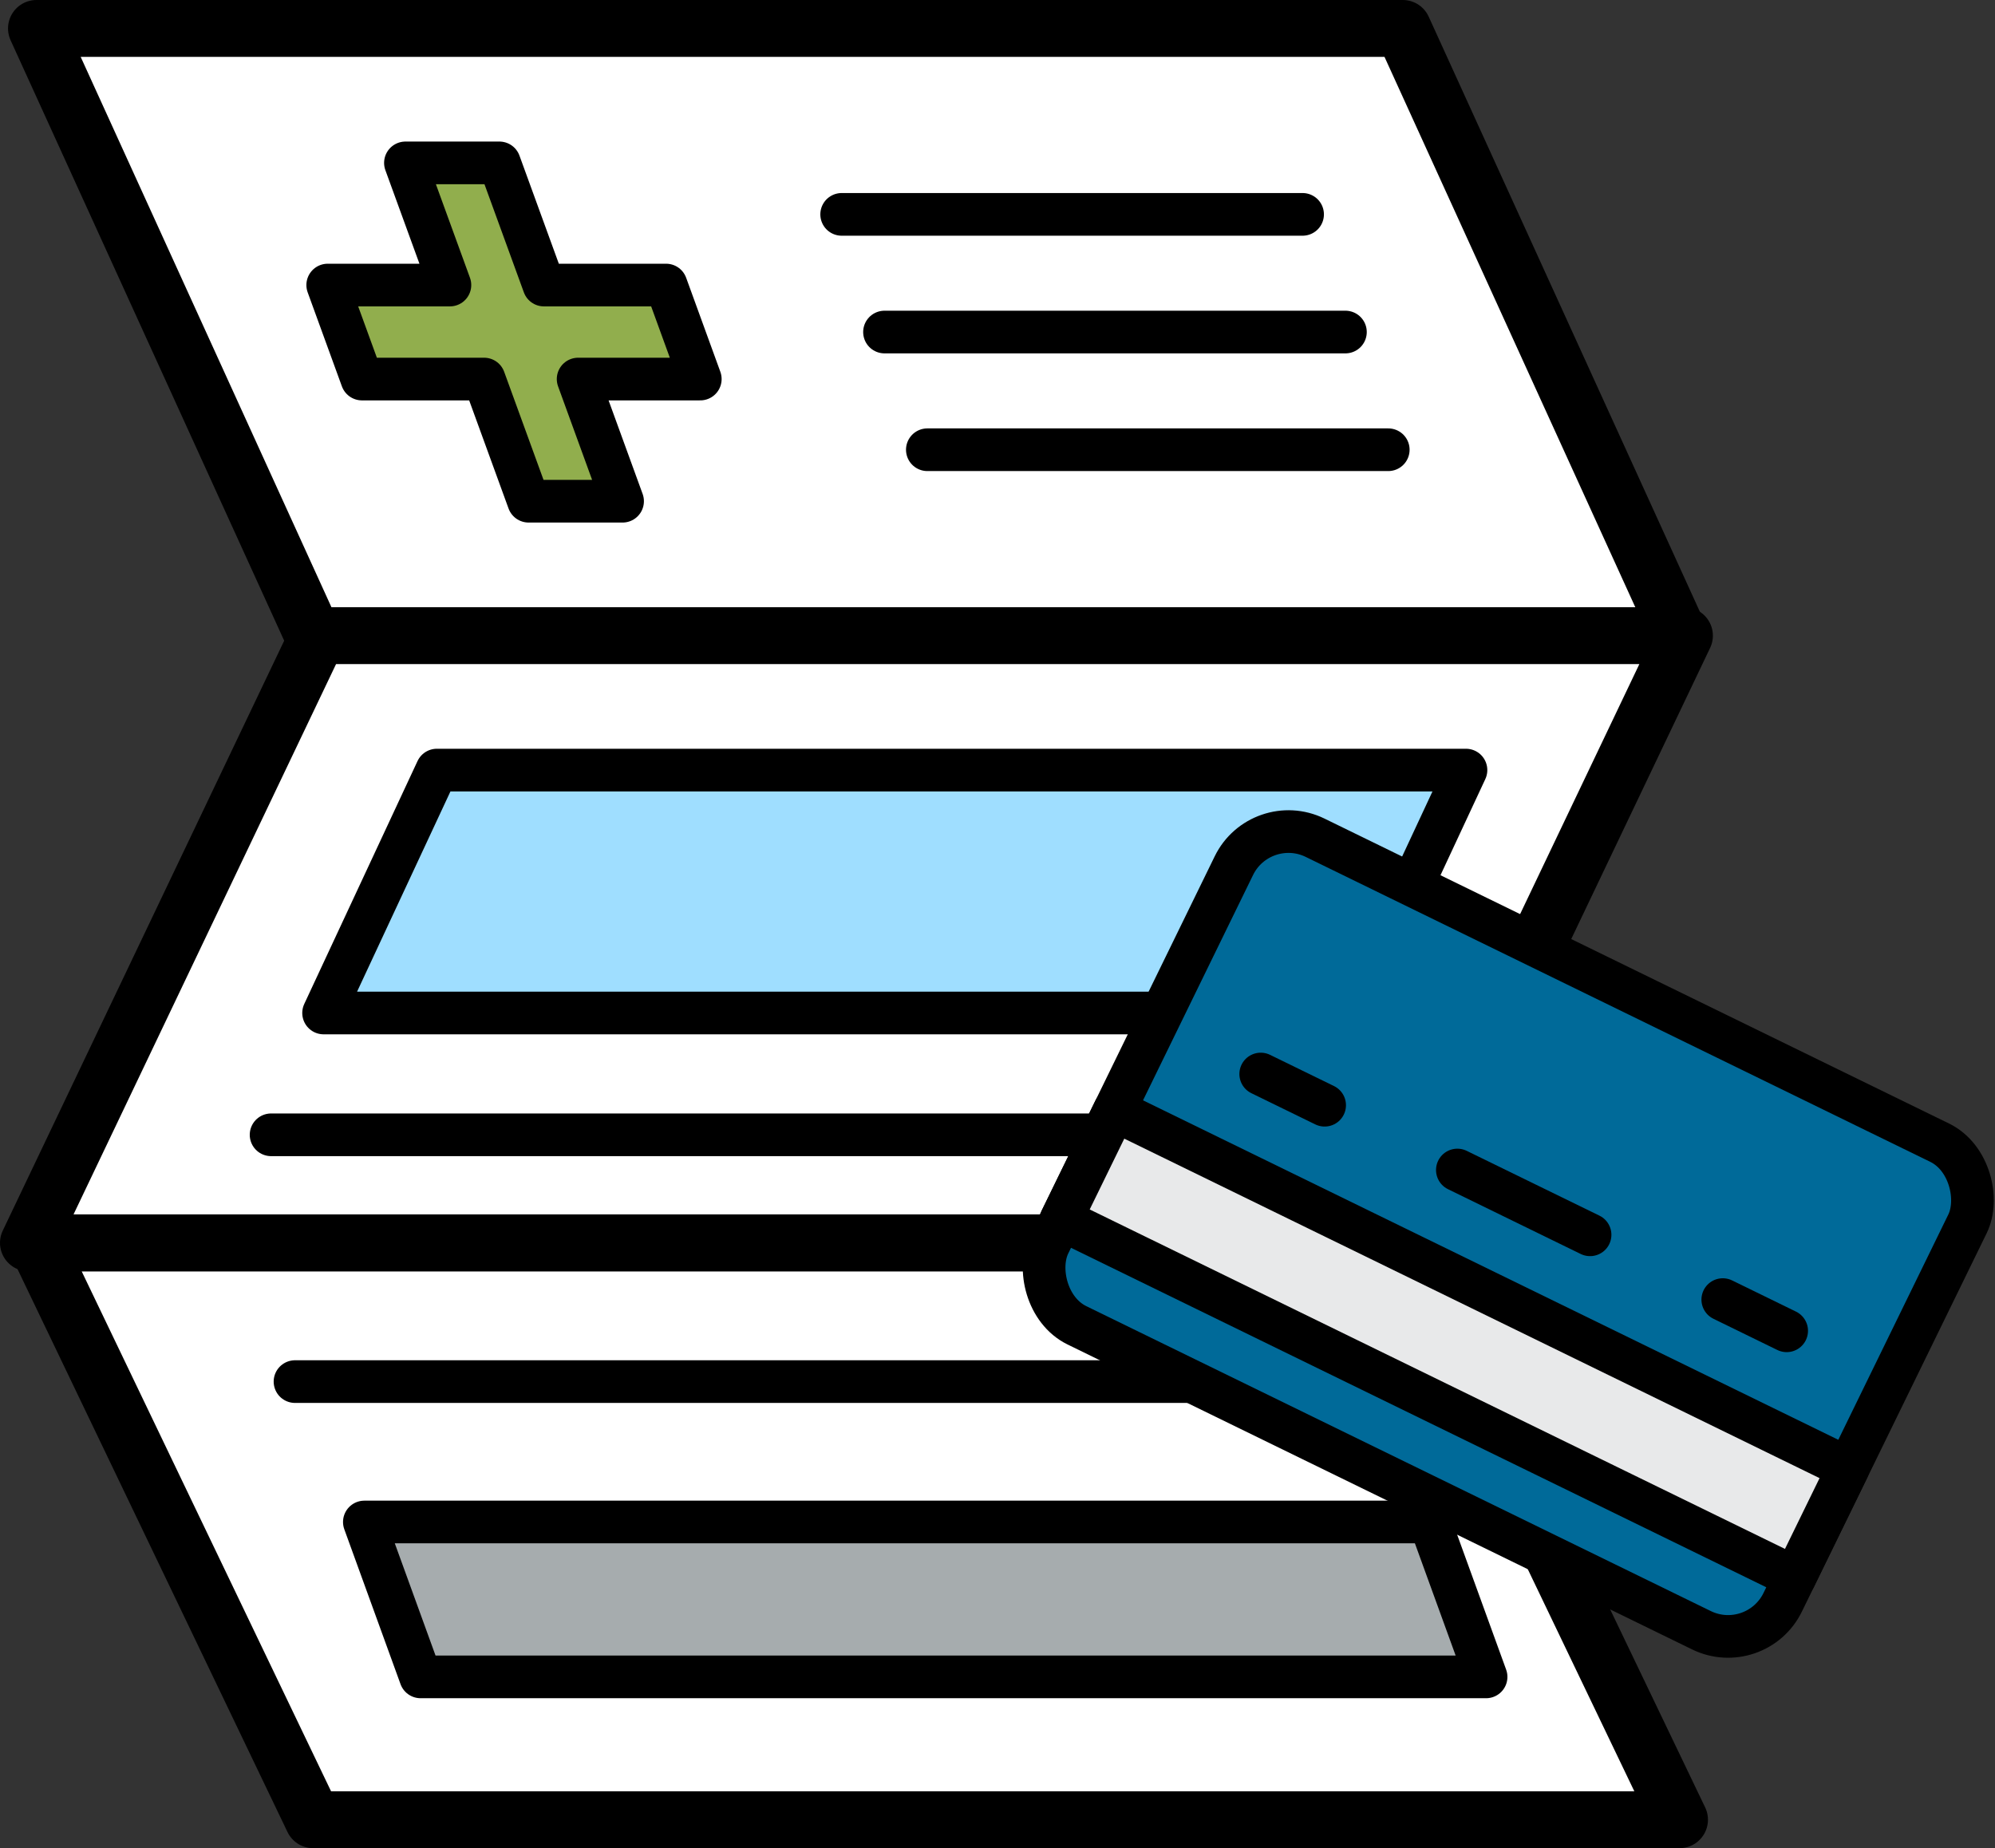
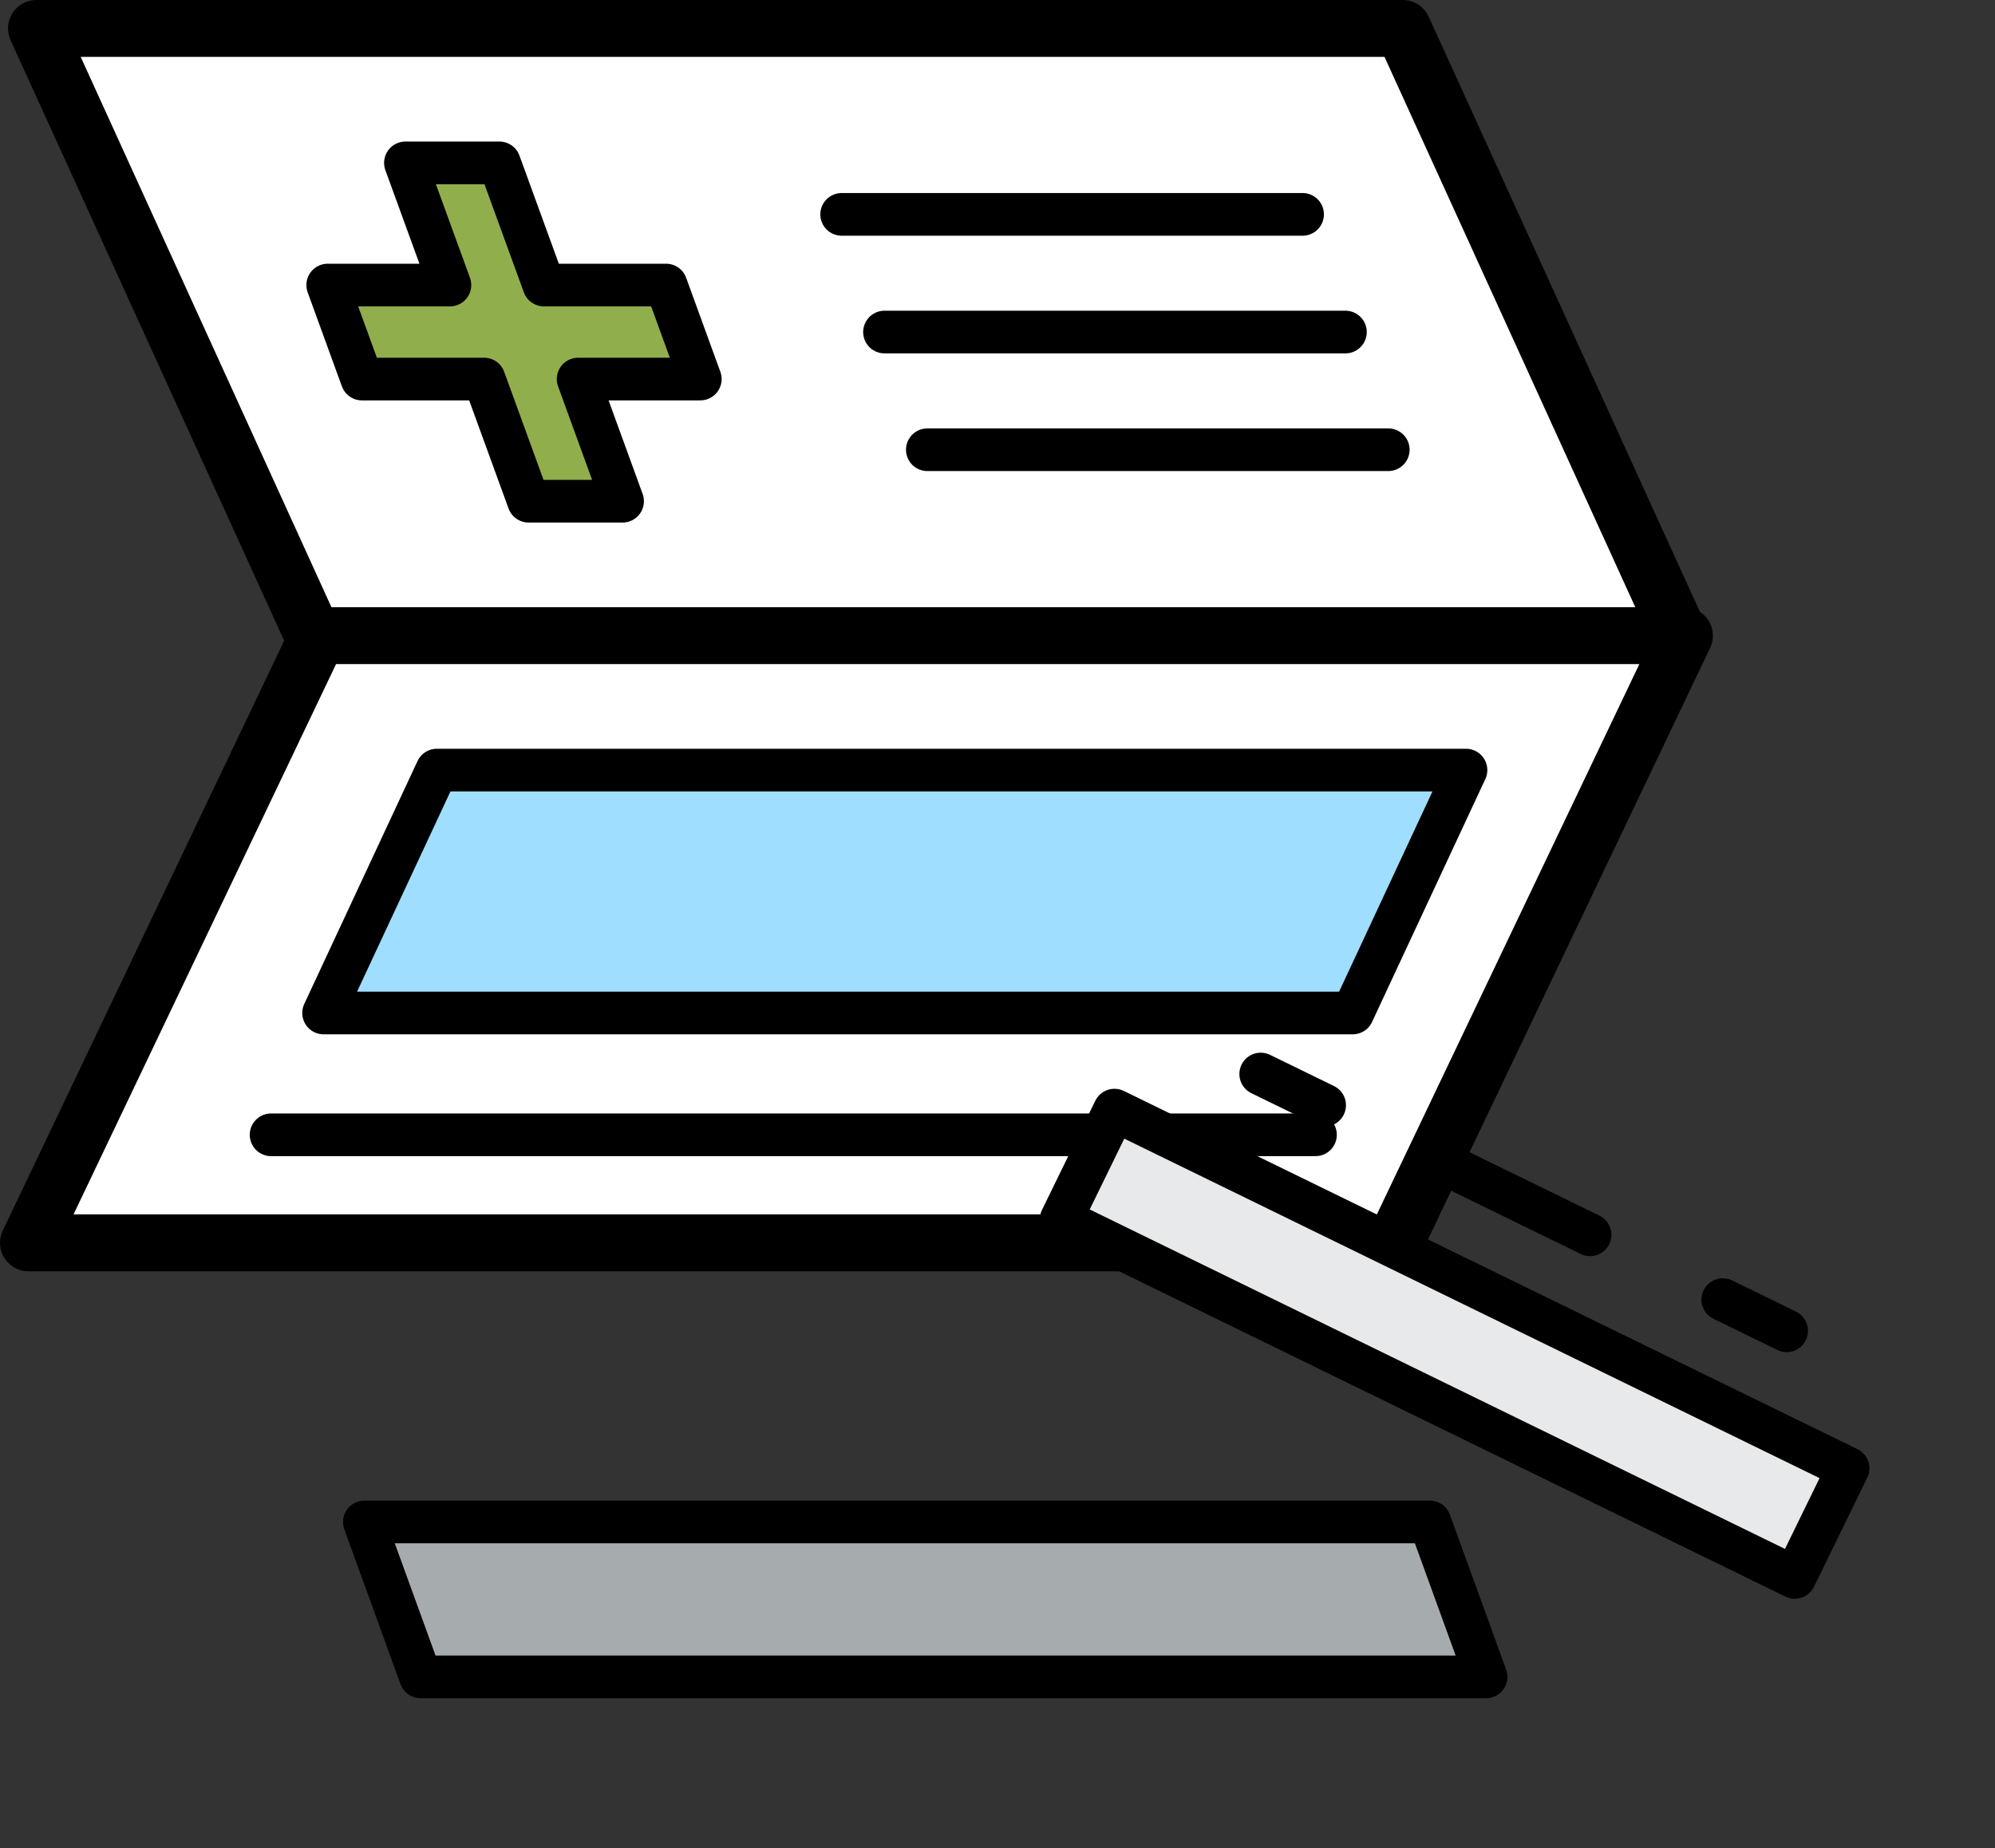
<svg xmlns="http://www.w3.org/2000/svg" width="70.135" height="64.979" viewBox="0 0 70.135 64.979">
  <rect x="0" y="0" width="70.135" height="64.979" fill="#333333" stroke="none" />
  <defs>
    <style>.cls-1{fill:#fff;stroke-width:2px;}.cls-1,.cls-2,.cls-3,.cls-4,.cls-5,.cls-6,.cls-7,.cls-8{stroke:#000;stroke-linecap:round;stroke-linejoin:round;}.cls-2{fill:#9fdeff;}.cls-2,.cls-3,.cls-4,.cls-5,.cls-6,.cls-7,.cls-8{stroke-width:1.5px;}.cls-3,.cls-8{fill:none;}.cls-4{fill:#91ae4d;}.cls-5{fill:#a6acae;}.cls-6{fill:#006a99;}.cls-7{fill:#e8e9ea;}.cls-8{stroke-dasharray:5.192 5.192;}</style>
  </defs>
  <g id="Layer_2" data-name="Layer 2">
    <g id="Icons">
-       <polygon class="cls-1" points="1.282 43.697 49.316 43.697 59.044 63.979 11.009 63.979 1.282 43.697" />
      <polygon class="cls-1" points="1.282 1 49.316 1 59.044 22.349 11.009 22.349 1.282 1" />
      <polygon class="cls-1" points="11.183 22.349 59.217 22.349 49.035 43.697 1 43.697 11.183 22.349" />
      <polygon class="cls-2" points="47.555 35.615 11.376 35.615 15.358 27.075 51.537 27.075 47.555 35.615" />
      <line class="cls-3" x1="9.53" y1="39.898" x2="46.246" y2="39.898" />
      <polygon class="cls-4" points="23.417 10.022 19.121 10.022 17.557 5.727 14.253 5.727 15.817 10.022 11.521 10.022 12.724 13.327 17.019 13.327 18.583 17.622 21.887 17.622 20.324 13.327 24.619 13.327 23.417 10.022" />
      <line class="cls-3" x1="29.589" y1="7.537" x2="45.793" y2="7.537" />
      <line class="cls-3" x1="32.601" y1="15.812" x2="48.805" y2="15.812" />
      <line class="cls-3" x1="31.095" y1="11.674" x2="47.299" y2="11.674" />
-       <line class="cls-3" x1="10.371" y1="48.575" x2="47.299" y2="48.575" />
      <polygon class="cls-5" points="52.244 58.957 14.786 58.957 12.809 53.511 50.267 53.511 52.244 58.957" />
-       <rect class="cls-6" x="38.674" y="33.846" width="28.701" height="19.078" rx="2.135" transform="translate(24.413 -18.866) rotate(26.026)" />
      <rect class="cls-7" x="36.788" y="45.111" width="28.701" height="4.27" transform="translate(25.916 -17.648) rotate(26.026)" />
      <line class="cls-3" x1="44.321" y1="37.761" x2="46.568" y2="38.858" />
      <line class="cls-8" x1="51.234" y1="41.136" x2="58.232" y2="44.553" />
      <line class="cls-3" x1="60.565" y1="45.692" x2="62.811" y2="46.789" />
    </g>
  </g>
</svg>